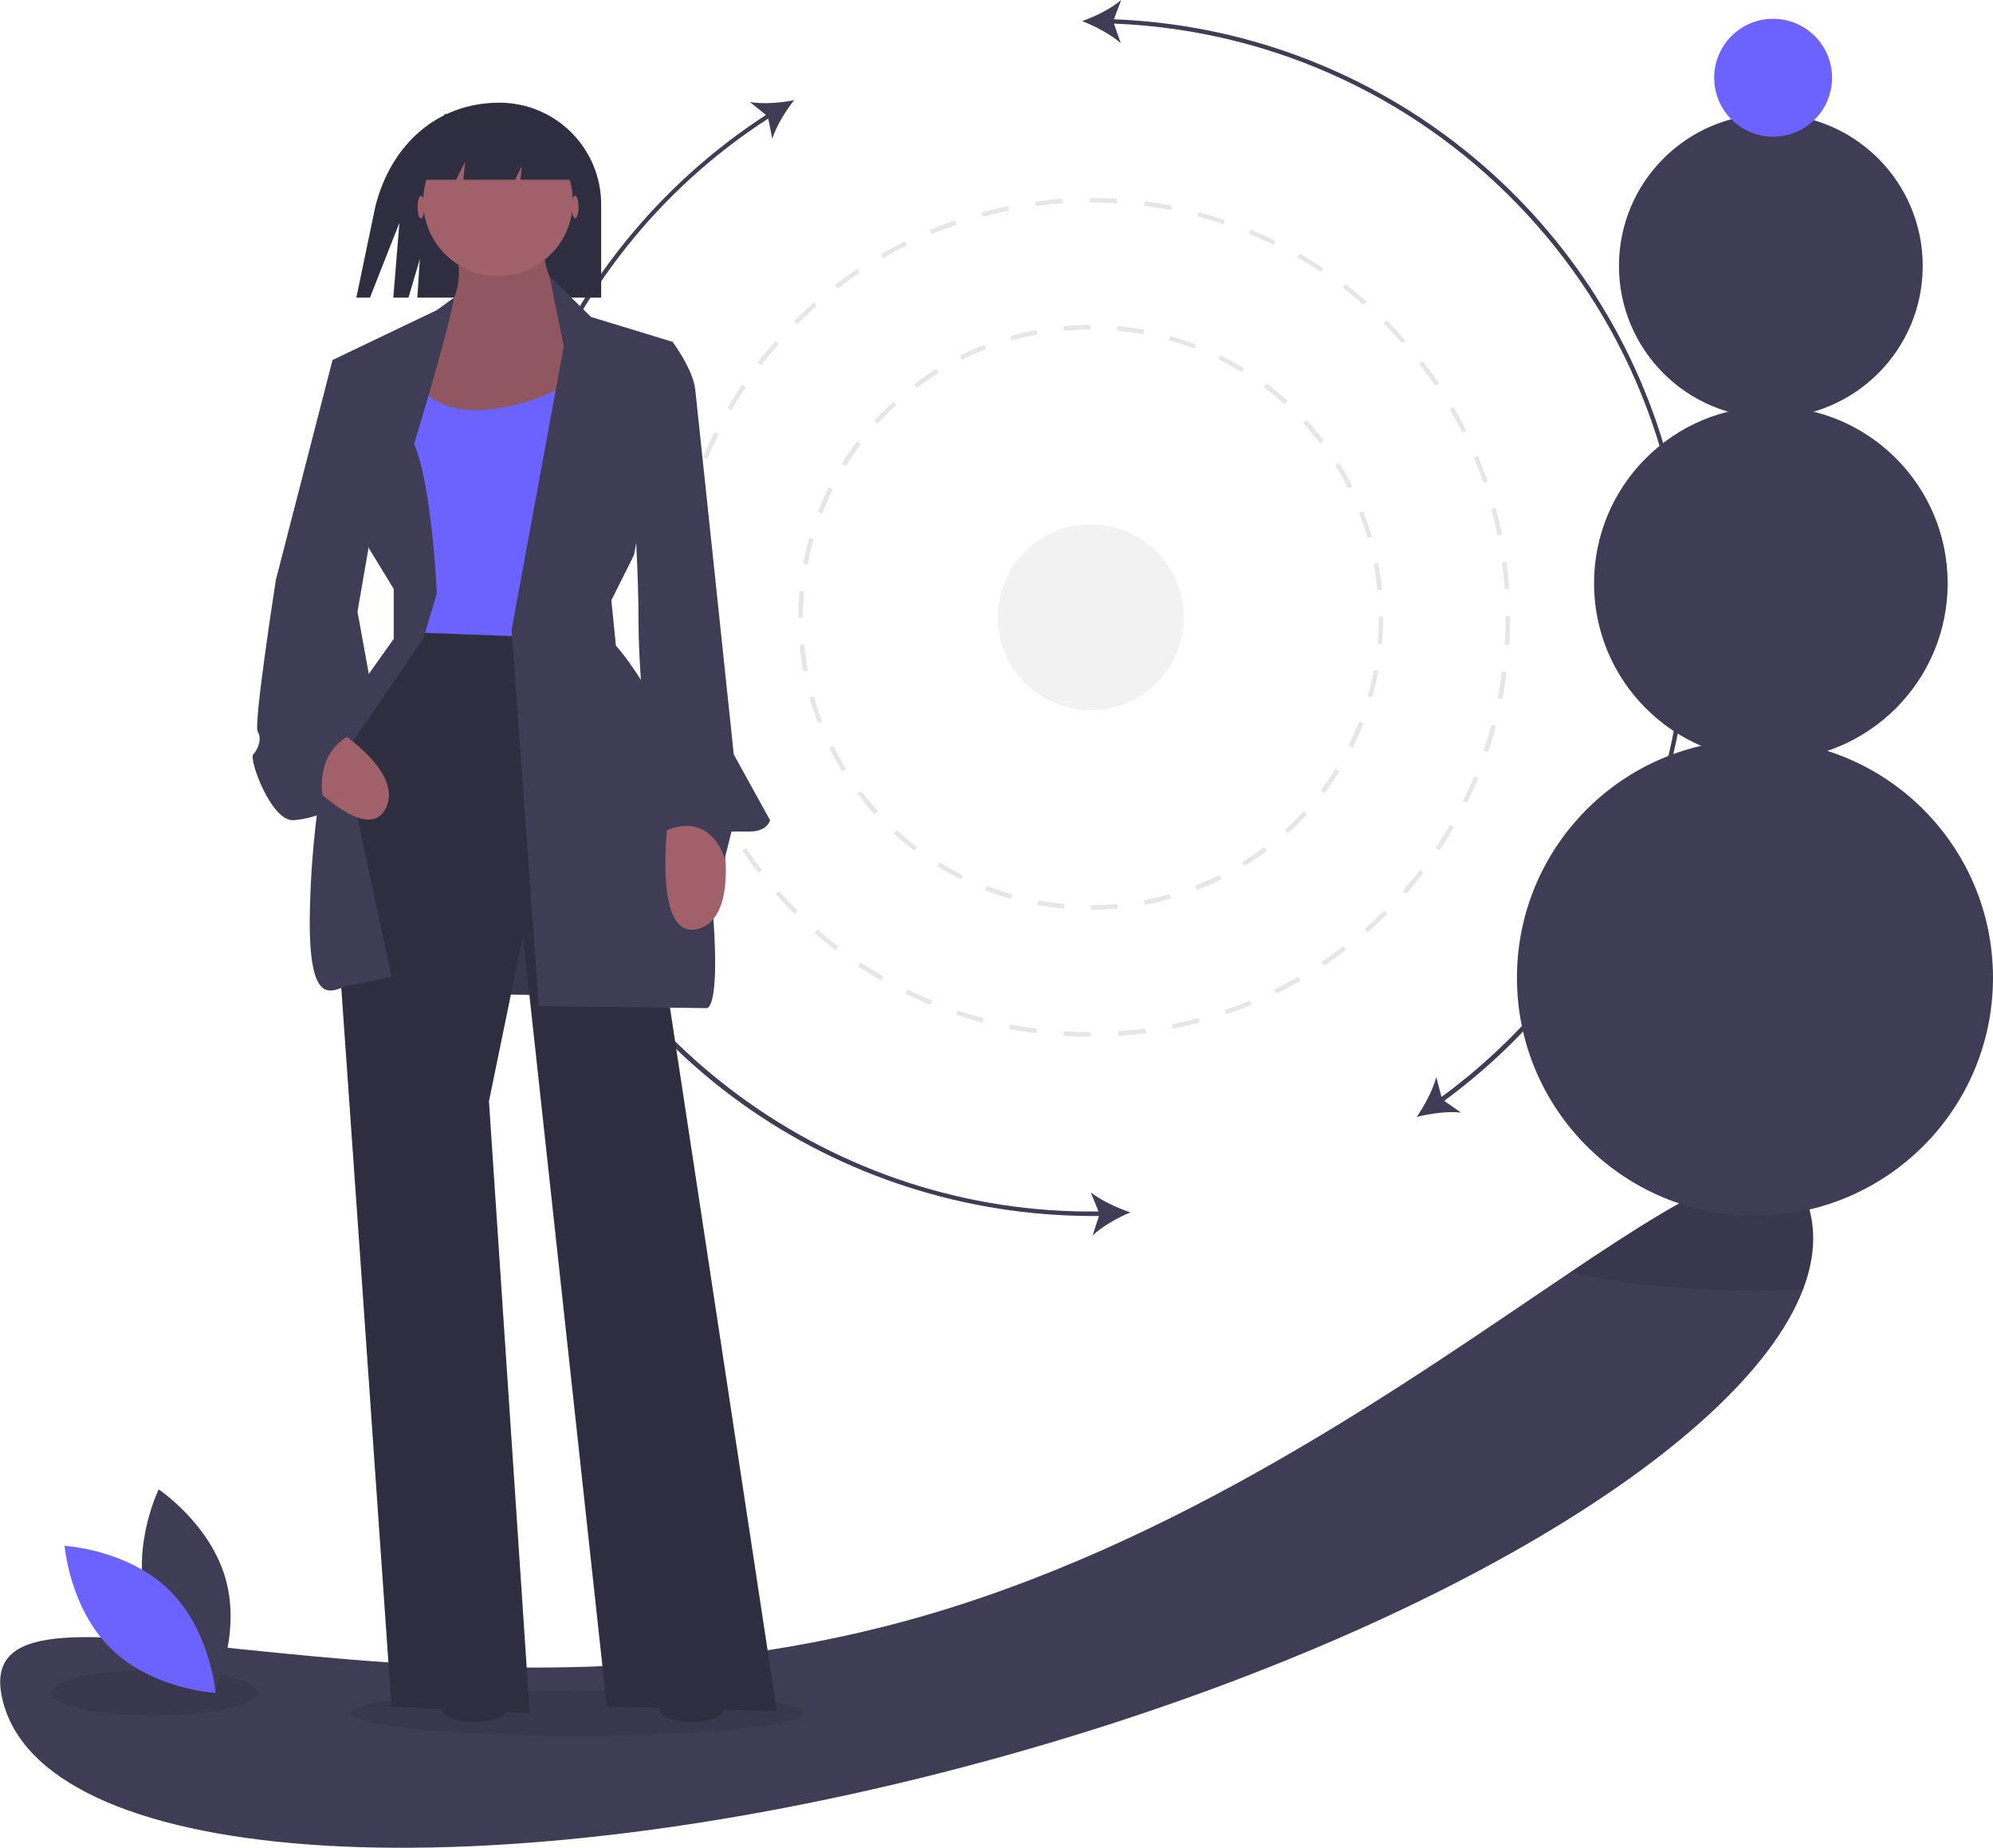
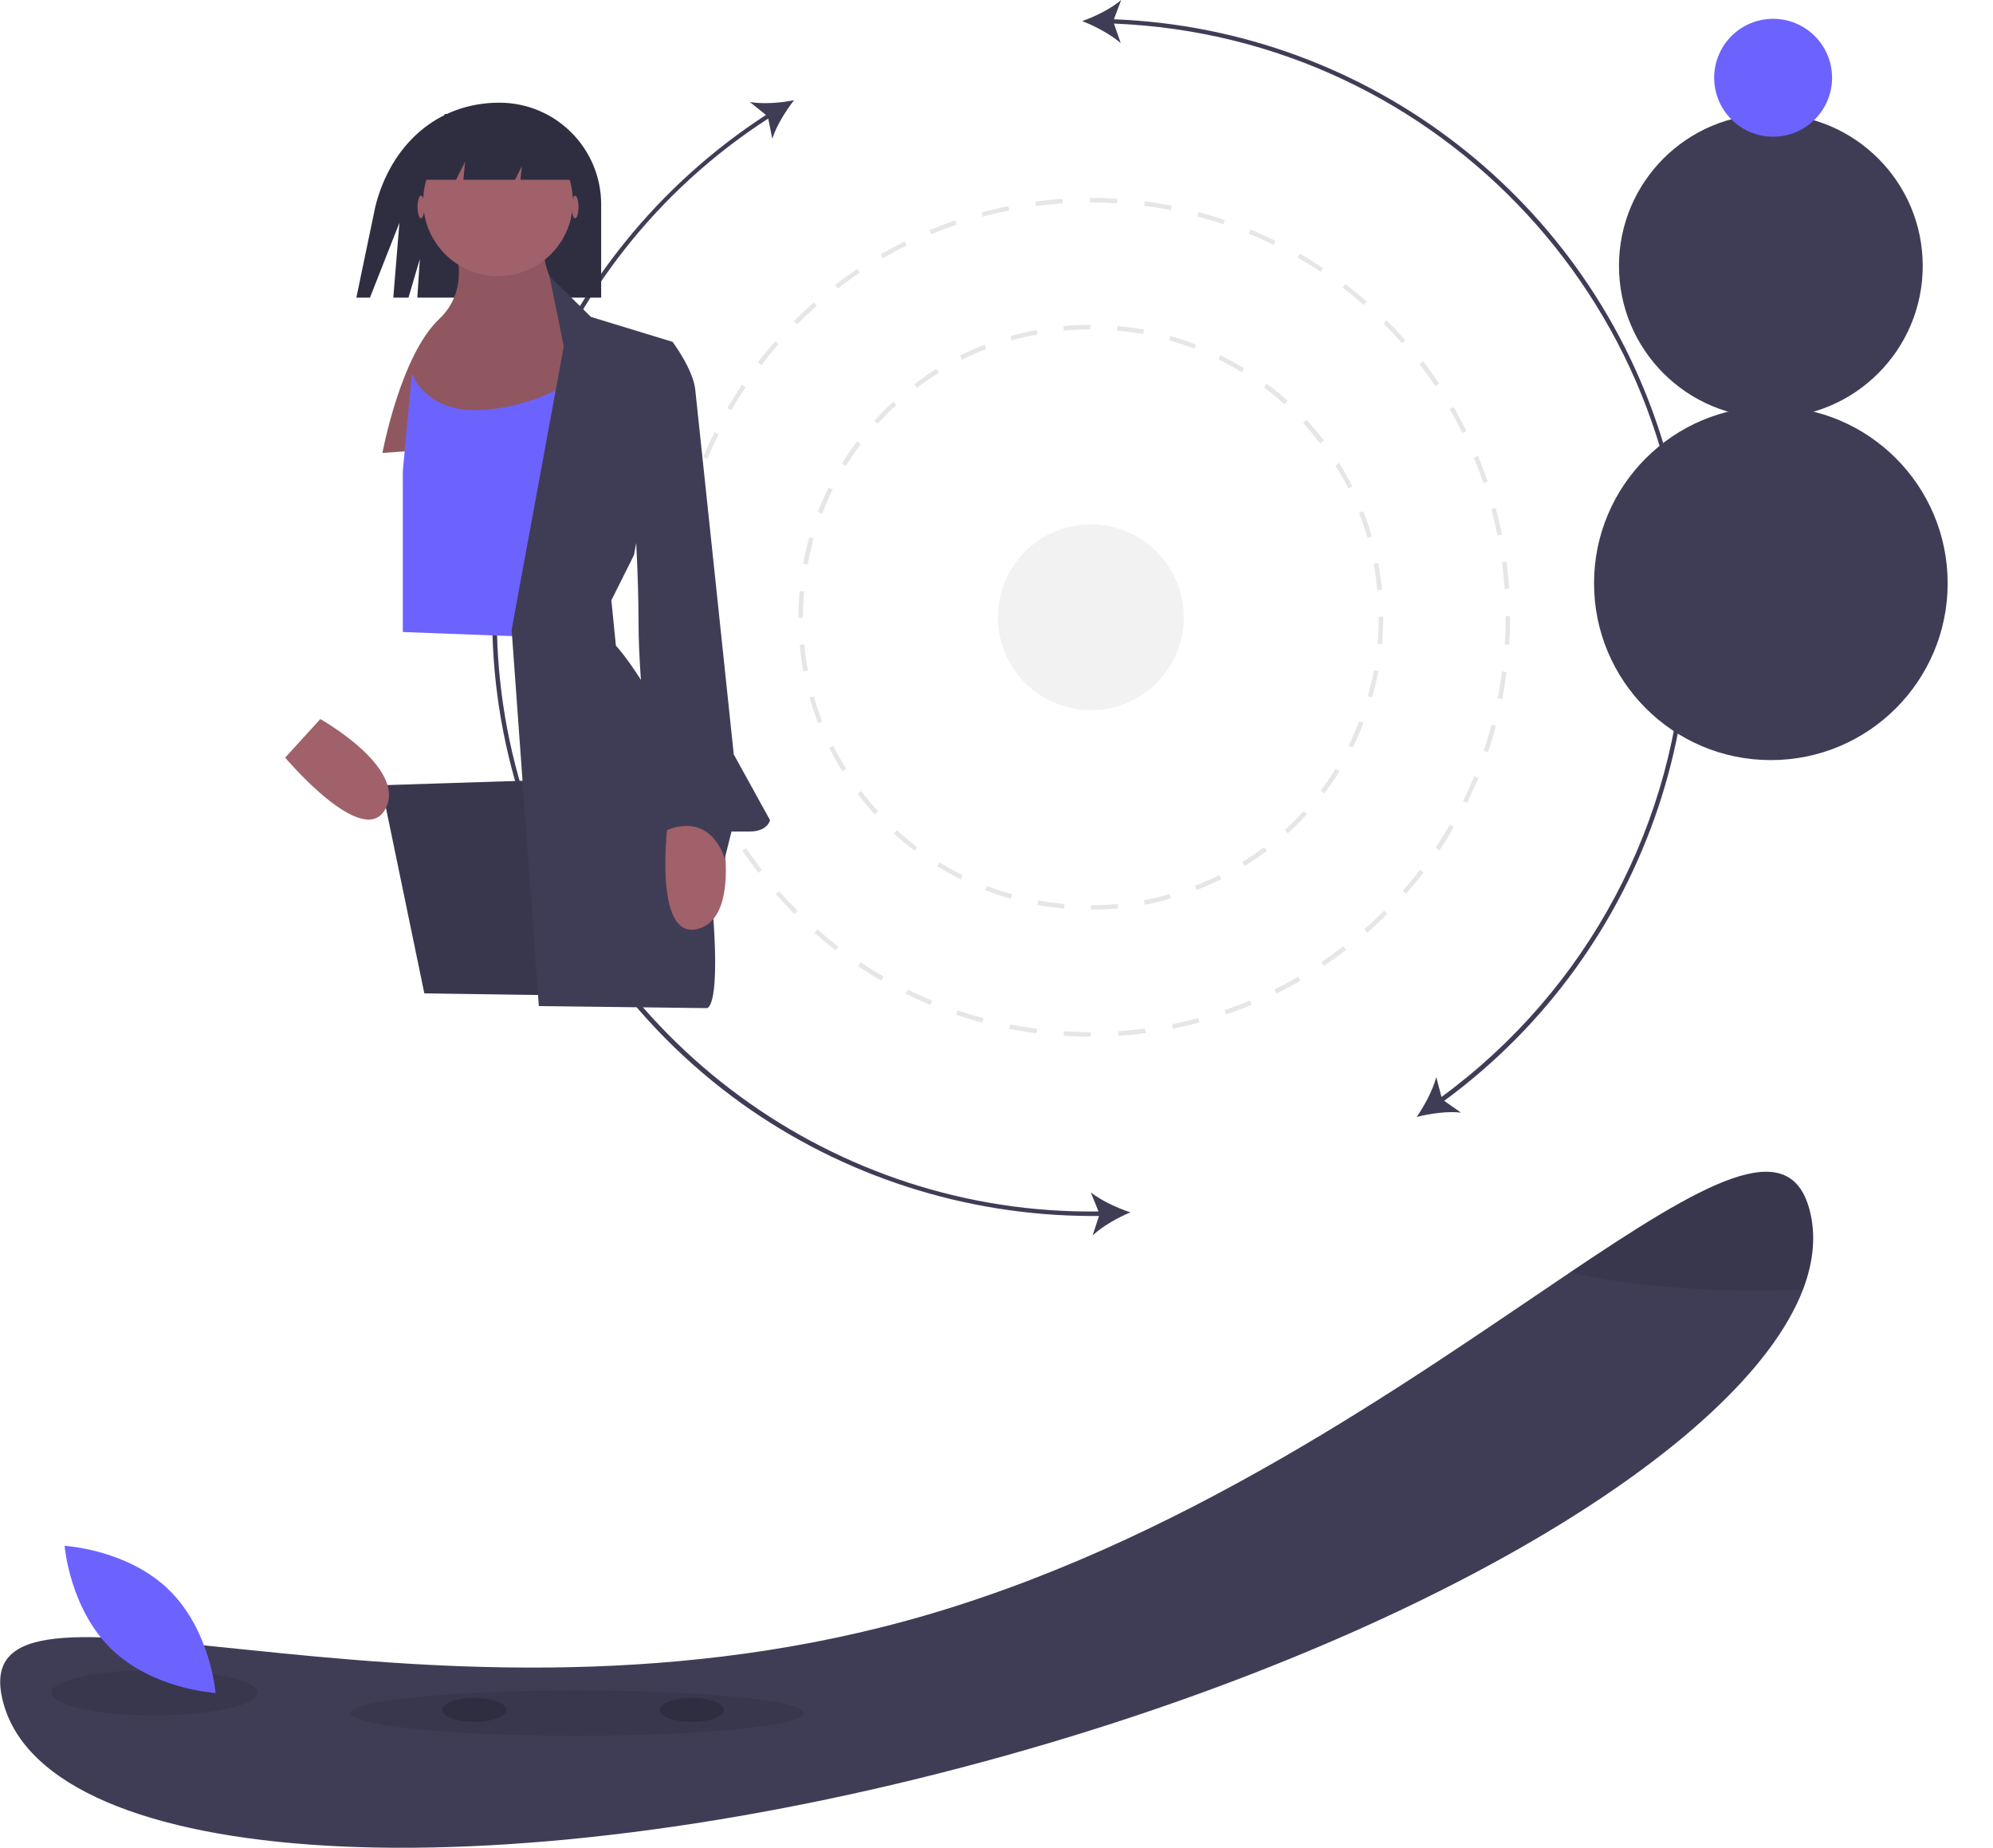
<svg xmlns="http://www.w3.org/2000/svg" version="1.1" id="Layer_1" x="0px" y="0px" viewBox="0 0 879.2 815.1" style="enable-background:new 0 0 879.2 815.1;" xml:space="preserve">
  <style type="text/css">
	.st0{fill:#3F3D56;}
	.st1{opacity:0.1;enable-background:new    ;}
	.st2{fill:#E6E6E6;}
	.st3{fill:#2F2E41;}
	.st4{fill:#A0616A;}
	.st5{fill:#6C63FF;}
	.st6{fill:#F2F2F2;}
</style>
  <path class="st0" d="M795.4,568.8c-26.9,70.2-171.9,156.5-358.9,207.6c-220,60.2-414.8,48.9-435-25.1  c-20.2-74,178.5,23.8,398.5-36.4c120.1-32.9,221.8-106,292.6-153.6c58.9-39.6,96.5-61.5,105.6-27.9  C801.2,544.5,800.1,556.4,795.4,568.8z" />
  <ellipse class="st1" cx="254.6" cy="755.7" rx="100" ry="10" />
  <ellipse class="st1" cx="68.1" cy="746.7" rx="45.5" ry="10" />
  <path class="st2" d="M481.2,457.3c-4,0-8-0.1-12-0.4l0.1-2c3.9,0.2,7.9,0.4,11.8,0.4l0.1,0v2L481.2,457.3L481.2,457.3z M493.4,456.9  l-0.1-2c4-0.3,8-0.7,11.9-1.2l0.3,2C501.5,456.3,497.4,456.7,493.4,456.9z M457.2,455.8c-4-0.5-8-1.2-11.9-1.9l0.4-2  c3.9,0.8,7.9,1.4,11.8,1.9L457.2,455.8z M517.4,453.8l-0.4-2c3.9-0.8,7.8-1.7,11.7-2.7l0.5,1.9C525.3,452.1,521.3,453,517.4,453.8  L517.4,453.8z M433.4,451.1c-3.9-1-7.8-2.2-11.6-3.5l0.6-1.9c3.8,1.3,7.6,2.4,11.5,3.5L433.4,451.1z M540.8,447.5l-0.6-1.9  c3.8-1.3,7.5-2.7,11.2-4.2l0.8,1.8C548.4,444.8,544.6,446.2,540.8,447.5z M410.5,443.3c-3.7-1.5-7.4-3.2-11-5l0.9-1.8  c3.6,1.8,7.2,3.4,10.9,4.9L410.5,443.3z M563.1,438.3l-0.9-1.8c3.6-1.8,7.1-3.7,10.5-5.6l1,1.7C570.3,434.6,566.7,436.5,563.1,438.3  z M388.8,432.6c-3.5-2-6.9-4.2-10.3-6.4l1.1-1.7c3.3,2.2,6.7,4.3,10.2,6.3L388.8,432.6z M584,426.1l-1.1-1.7c3.3-2.2,6.6-4.6,9.7-7  l1.2,1.6C590.6,421.5,587.3,423.9,584,426.1z M368.7,419.2c-3.2-2.4-6.3-5-9.4-7.7l1.3-1.5c3,2.6,6.1,5.2,9.3,7.6L368.7,419.2z   M603.2,411.4l-1.3-1.5c3-2.6,5.9-5.4,8.7-8.2l1.4,1.4C609.2,406,606.2,408.8,603.2,411.4z M350.5,403.2c-2.8-2.8-5.6-5.8-8.3-8.8  l1.5-1.3c2.6,3,5.4,5.9,8.2,8.7L350.5,403.2z M620.3,394.3l-1.5-1.3c2.6-3,5.2-6.1,7.6-9.3l1.6,1.2  C625.5,388.1,622.9,391.3,620.3,394.3z M334.5,385c-2.4-3.2-4.8-6.5-7.1-9.8l1.7-1.1c2.2,3.3,4.6,6.6,7,9.7L334.5,385z M635,375.1  l-1.7-1.1c2.2-3.3,4.3-6.7,6.3-10.2l1.7,1C639.4,368.3,637.3,371.8,635,375.1z M321,365c-2-3.5-3.9-7.1-5.7-10.7l1.8-0.9  c1.8,3.6,3.7,7.1,5.7,10.5L321,365z M647.2,354.2l-1.8-0.9c1.8-3.6,3.4-7.2,5-10.9l1.8,0.8C650.6,346.8,648.9,350.5,647.2,354.2z   M310.3,343.3c-1.5-3.7-3-7.5-4.3-11.3l1.9-0.6c1.3,3.8,2.7,7.5,4.2,11.2L310.3,343.3z M656.4,331.8l-1.9-0.6  c1.3-3.8,2.4-7.6,3.5-11.5l1.9,0.5C658.9,324.1,657.7,328,656.4,331.8z M302.5,320.4c-1-3.9-2-7.8-2.8-11.8l2-0.4  c0.8,3.9,1.7,7.8,2.7,11.7L302.5,320.4z M662.7,308.4l-2-0.4c0.8-3.9,1.4-7.9,1.9-11.8l2,0.3C664.1,300.4,663.5,304.5,662.7,308.4  L662.7,308.4z M297.8,296.7c-0.5-4-0.9-8-1.2-12l2-0.1c0.3,4,0.7,8,1.2,11.9L297.8,296.7z M665.8,284.4l-2-0.1c0.3-4,0.4-8,0.4-12  l0-0.5h2l0,0.5C666.2,276.3,666.1,280.4,665.8,284.4L665.8,284.4z M298.2,272.6h-2l0-0.2c0-3.9,0.1-7.9,0.4-11.8l2,0.1  c-0.2,3.9-0.4,7.8-0.4,11.7L298.2,272.6z M663.8,259.9c-0.3-4-0.7-8-1.2-11.9l2-0.3c0.5,4,0.9,8,1.2,12L663.8,259.9z M299.7,248.7  l-2-0.3c0.5-4,1.2-8,1.9-11.9l2,0.4C300.9,240.8,300.2,244.7,299.7,248.7z M660.6,236.2c-0.8-3.9-1.7-7.8-2.7-11.7l1.9-0.5  c1,3.9,2,7.8,2.8,11.8L660.6,236.2z M304.3,225.2l-1.9-0.5c1-3.9,2.2-7.8,3.5-11.6l1.9,0.6C306.5,217.5,305.3,221.3,304.3,225.2z   M654.4,213.1c-1.3-3.8-2.7-7.5-4.2-11.2l1.8-0.8c1.5,3.7,3,7.5,4.3,11.3L654.4,213.1z M312,202.5l-1.8-0.8c1.5-3.7,3.2-7.4,5-11  l1.8,0.9C315.2,195.2,313.5,198.8,312,202.5z M645.2,191c-1.8-3.5-3.7-7.1-5.7-10.5l1.7-1c2,3.5,4,7.1,5.7,10.6L645.2,191z   M322.6,181l-1.7-1c2-3.5,4.2-6.9,6.4-10.3l1.7,1.1C326.7,174.1,324.5,177.6,322.6,181z M633.2,170.3c-2.2-3.3-4.6-6.6-7-9.7  l1.6-1.2c2.5,3.2,4.8,6.5,7.1,9.8L633.2,170.3z M335.9,161.1l-1.6-1.2c2.4-3.2,5-6.3,7.7-9.4l1.5,1.3  C340.8,154.8,338.3,157.9,335.9,161.1z M618.5,151.4c-2.6-3-5.4-5.9-8.2-8.7l1.4-1.4c2.8,2.8,5.6,5.8,8.3,8.8L618.5,151.4z   M351.6,143.1l-1.4-1.4c2.8-2.8,5.8-5.6,8.8-8.3l1.3,1.5C357.4,137.5,354.4,140.3,351.6,143.1z M601.6,134.5c-3-2.6-6.1-5.2-9.3-7.6  l1.2-1.6c3.2,2.4,6.3,5,9.4,7.7L601.6,134.5z M369.6,127.3l-1.2-1.6c3.2-2.5,6.5-4.8,9.8-7.1l1.1,1.7  C376,122.5,372.7,124.8,369.6,127.3L369.6,127.3z M582.6,119.9c-3.3-2.2-6.7-4.3-10.2-6.3l1-1.7c3.5,2,6.9,4.2,10.3,6.4L582.6,119.9  z M389.5,113.9l-1-1.7c3.5-2,7.1-3.9,10.6-5.7l0.9,1.8C396.4,110,392.9,111.9,389.5,113.9z M561.8,108c-3.6-1.8-7.2-3.4-10.9-4.9  l0.8-1.8c3.7,1.5,7.4,3.2,11,5L561.8,108z M410.9,103.3l-0.8-1.8c3.7-1.5,7.5-3,11.3-4.3l0.6,1.9  C418.3,100.4,414.5,101.8,410.9,103.3z M539.7,98.9c-3.8-1.3-7.6-2.4-11.5-3.4l0.5-1.9c3.9,1,7.8,2.2,11.6,3.5L539.7,98.9z   M433.5,95.6l-0.5-1.9c3.9-1,7.8-2,11.8-2.8l0.4,2C441.3,93.6,437.3,94.6,433.5,95.6L433.5,95.6z M516.5,92.7  c-3.9-0.8-7.9-1.4-11.8-1.9l0.3-2c4,0.5,8,1.2,11.9,1.9L516.5,92.7z M457,90.9l-0.3-2c4-0.5,8-0.9,12-1.2l0.1,2  C464.9,90,460.9,90.4,457,90.9L457,90.9z M492.8,89.7c-3.8-0.2-7.7-0.4-11.6-0.4l-0.4,0v-2l0.4,0c3.9,0,7.9,0.1,11.7,0.4L492.8,89.7  z" />
  <path class="st2" d="M481.3,401.3l0-2c3.9,0,7.8-0.2,11.7-0.5l0.2,2C489.2,401.1,485.2,401.3,481.3,401.3z M469.4,400.8  c-3.9-0.4-7.9-0.9-11.8-1.6l0.4-2c3.8,0.7,7.7,1.2,11.6,1.6L469.4,400.8z M505,399.1l-0.4-2c3.8-0.7,7.7-1.6,11.4-2.7l0.5,1.9  C512.8,397.5,508.9,398.4,505,399.1L505,399.1z M446,396.5c-3.8-1.1-7.6-2.3-11.3-3.8l0.7-1.9c3.6,1.4,7.4,2.7,11.1,3.7L446,396.5z   M527.9,392.6l-0.7-1.9c3.6-1.4,7.2-3,10.7-4.7l0.9,1.8C535.2,389.6,531.5,391.2,527.9,392.6L527.9,392.6z M423.8,387.9  c-3.5-1.8-7-3.7-10.4-5.8l1.1-1.7c3.3,2.1,6.8,4,10.2,5.7L423.8,387.9z M549.1,382l-1.1-1.7c3.3-2.1,6.6-4.3,9.7-6.6l1.2,1.6  C555.8,377.6,552.5,379.9,549.1,382L549.1,382z M403.5,375.3c-3.2-2.4-6.2-4.9-9.2-7.6l1.3-1.5c2.9,2.6,5.9,5.1,9,7.5L403.5,375.3z   M568.1,367.6l-1.3-1.5c2.9-2.6,5.7-5.4,8.3-8.3l1.5,1.3C573.9,362.1,571,365,568.1,367.6L568.1,367.6z M385.9,359.3  c-2.7-2.9-5.2-6-7.6-9.2l1.6-1.2c2.3,3.1,4.9,6.1,7.5,9L385.9,359.3z M584.2,350l-1.6-1.2c2.4-3.1,4.6-6.4,6.6-9.7l1.7,1.1  C588.8,343.6,586.6,346.9,584.2,350z M371.6,340.3c-2.1-3.4-4-6.9-5.8-10.4l1.8-0.9c1.7,3.5,3.7,6.9,5.7,10.2L371.6,340.3z   M596.7,329.8l-1.8-0.9c1.7-3.5,3.3-7.1,4.7-10.7l1.9,0.7C600.1,322.6,598.5,326.3,596.7,329.8z M360.9,319  c-1.4-3.7-2.7-7.5-3.8-11.3l1.9-0.5c1.1,3.7,2.3,7.5,3.7,11.1L360.9,319z M605.3,307.6l-1.9-0.5c1.1-3.7,2-7.6,2.7-11.4l2,0.4  C607.3,299.9,606.4,303.8,605.3,307.6z M354.4,296.2c-0.7-3.9-1.3-7.9-1.6-11.8l2-0.2c0.4,3.9,0.9,7.8,1.6,11.6L354.4,296.2z   M609.7,284.2l-2-0.2c0.4-3.9,0.5-7.8,0.5-11.7l0-0.3h2l0,0.3C610.2,276.3,610,280.3,609.7,284.2z M354.2,272.5h-2v-0.1  c0-3.9,0.2-7.9,0.5-11.7l2,0.2c-0.3,3.8-0.5,7.7-0.5,11.6V272.5z M607.6,260.3c-0.4-3.9-0.9-7.8-1.6-11.6l2-0.4  c0.7,3.9,1.3,7.8,1.7,11.8L607.6,260.3z M356.3,249.1l-2-0.4c0.7-3.9,1.6-7.8,2.7-11.6l1.9,0.5C357.9,241.5,357,245.3,356.3,249.1z   M603.3,237.3c-1.1-3.7-2.3-7.5-3.8-11.1l1.9-0.7c1.4,3.7,2.7,7.5,3.8,11.3L603.3,237.3z M362.7,226.6l-1.9-0.7  c1.4-3.7,3-7.4,4.8-10.9l1.8,0.9C365.7,219.3,364.1,223,362.7,226.6z M594.8,215.5c-1.7-3.5-3.7-6.9-5.7-10.2l1.7-1.1  c2.1,3.4,4.1,6.9,5.8,10.4L594.8,215.5z M373.1,205.6l-1.7-1.1c2.1-3.4,4.3-6.7,6.7-9.8l1.6,1.2C377.4,199,375.2,202.3,373.1,205.6z   M582.4,195.6c-2.4-3.1-4.9-6.1-7.5-9l1.5-1.4c2.7,2.9,5.2,6,7.6,9.1L582.4,195.6z M387.2,186.9l-1.5-1.3c2.7-2.9,5.5-5.8,8.4-8.4  l1.3,1.5C392.6,181.2,389.8,184,387.2,186.9z M566.6,178.3c-2.9-2.6-5.9-5.1-9-7.5l1.2-1.6c3.2,2.4,6.2,4.9,9.2,7.6L566.6,178.3z   M404.5,171.1l-1.2-1.6c3.2-2.4,6.5-4.7,9.8-6.8l1.1,1.7C410.9,166.5,407.6,168.7,404.5,171.1L404.5,171.1z M547.8,164.2  c-3.3-2-6.8-4-10.3-5.7l0.9-1.8c3.5,1.8,7.1,3.7,10.4,5.8L547.8,164.2z M424.4,158.7l-0.9-1.8c3.5-1.8,7.2-3.4,10.9-4.8l0.7,1.9  C431.5,155.3,427.9,156.9,424.4,158.7z M526.9,153.8c-3.6-1.4-7.4-2.6-11.1-3.7l0.5-1.9c3.8,1.1,7.6,2.3,11.3,3.8L526.9,153.8z   M446.2,150.2l-0.5-1.9c3.8-1.1,7.7-2,11.6-2.7l0.4,2C453.8,148.2,450,149.1,446.2,150.2z M504.3,147.4c-3.8-0.7-7.7-1.2-11.6-1.6  l0.2-2c3.9,0.4,7.9,0.9,11.8,1.6L504.3,147.4z M469.3,145.9l-0.2-2c3.9-0.4,7.9-0.6,11.9-0.6l0,2  C477.1,145.3,473.1,145.5,469.3,145.9L469.3,145.9z" />
  <path class="st0" d="M498.7,534.8c-5.8-1.9-12.9-5.2-17.5-8.8l3.4,8.4c-116.3,1.6-220.8-74.9-254.4-186.6  c-33.5-111.4,11.2-232.6,108.7-295.5l1.8,8.9c1.7-5.5,5.9-12.3,9.6-17c-5.9,1.2-13.8,1.8-19.5,0.8l7.1,5.7  c-47.2,30.7-83.5,75.5-103.6,128.1C191.9,290.5,230,417,327.2,486.8c44.9,32.1,98.7,49.4,154,49.6c1.2,0,2.4,0,3.6,0L482,545  C486.2,541,493.1,537.1,498.7,534.8z" />
  <path class="st0" d="M734,196.4C701.6,88.4,604.1,12.9,491.4,8.5l3.2-8.5c-4.4,3.8-11.5,7.3-17.2,9.3c5.7,2.2,12.6,5.9,17,9.7  l-3-8.6C636,16.2,748.7,138,743,282.7c-3.1,79.9-42.6,153.9-107.1,201.2l-2.3-8.8c-1.4,5.6-5.2,12.6-8.6,17.6  c5.9-1.5,13.7-2.6,19.5-1.9l-7.4-5.2C727.3,419.4,766.2,303.5,734,196.4z" />
  <path class="st1" d="M795.4,568.8c-6.9,0.3-14,0.5-21.2,0.5c-31.2,0-59.8-3-81.7-8c58.9-39.6,96.5-61.5,105.6-27.9  C801.2,544.5,800.1,556.4,795.4,568.8z" />
  <path class="st3" d="M220.3,45.3L220.3,45.3c-27.7,0-47.9,18.8-54.7,45.7l-8.4,40.3h6l13-33l-2.7,33h6.7l5-17l-1.1,17h81.1V90.2  C265.2,65.4,245.1,45.3,220.3,45.3C220.3,45.3,220.3,45.3,220.3,45.3z" />
  <polygon class="st0" points="168.2,346.4 187.2,438.2 291.2,439.7 265.2,343.3 " />
  <polygon class="st1" points="168.2,346.4 187.2,438.2 291.2,439.7 265.2,343.3 " />
-   <path class="st3" d="M183.7,274.8c0,0-41,57-39,80s28,398,28,398l61,3l-18-270l15-73l37,340l75,2l-67-441l-13-39L183.7,274.8z" />
  <path class="st4" d="M197.7,100.8c0,0,13,24-4,40s-25,59-25,59l96-7l-8-54c0,0-21-13-16-36L197.7,100.8z" />
  <path class="st1" d="M197.7,100.8c0,0,13,24-4,40s-25,59-25,59l96-7l-8-54c0,0-21-13-16-36L197.7,100.8z" />
  <path class="st5" d="M181.7,164.8c0,0,6,18,32,16c15.8-1.3,31-6.8,44-16v117l-80-3v-71L181.7,164.8z" />
-   <path class="st0" d="M200.3,131.3l-7.6,5.5l-46,22l16,83l11,18v22l-27,38c-6.1,26.9-9.4,54.4-10,82c-1,46,11,34,17,33s19-4,19-4  l-21-98l35-51l6-20c0,0-2-47-10-66C182.7,195.8,198,145.7,200.3,131.3z" />
  <path class="st0" d="M242.4,121.8l18.3,18l36,11l-17,94l-10,20l2,20c0,0,37.5,40.2,43,120c2.9,41.9-3.1,39.9-3.1,39.9l-73.9-0.9  l-12-166l23-125L242.4,121.8z" />
  <path class="st4" d="M317.7,361.8c0,0,10,43-10,48s-13-48-13-48H317.7z" />
  <path class="st4" d="M141.3,317.2c0,0,38.5,21.6,28.7,39.7s-44.2-22.7-44.2-22.7L141.3,317.2z" />
  <path class="st0" d="M281.7,152.8l15-2c0,0,9,12,10,21s17,161,17,161l16,29c0,0-1,5-9,5h-8l-3,12c0,0-6-23-29-11l-9-3l6-11  c0,0-6-53-6-78s-2-52-2-52L281.7,152.8z" />
  <ellipse class="st3" cx="209.3" cy="754.3" rx="14.2" ry="5.3" />
  <ellipse class="st3" cx="305.2" cy="754.3" rx="14.2" ry="5.3" />
-   <path class="st0" d="M157.7,157.8l-11,1l-25,97c0,0-10,64-8,67s0,8-2,10s8,30,18,29s14-4,14-4s-9-26,14-35l6-20l-6-33l8-46  L157.7,157.8z" />
  <ellipse class="st4" cx="253.7" cy="91.3" rx="1.5" ry="5" />
  <ellipse class="st4" cx="185.7" cy="91.3" rx="1.5" ry="5" />
  <circle class="st4" cx="219.7" cy="88.8" r="33" />
  <polygon class="st3" points="205.2,71.3 204.4,79.3 227.2,79.3 230.2,73.3 229.6,79.3 257.2,79.3 238.2,49.3 196.2,50.3 186.2,79.3   201.2,79.3 " />
-   <circle class="st0" cx="774.2" cy="431.3" r="105" />
  <circle class="st0" cx="781.2" cy="257.3" r="78" />
  <circle class="st0" cx="781.2" cy="117.3" r="67" />
  <circle class="st5" cx="782.2" cy="34.3" r="26" />
-   <path class="st0" d="M64.6,706.6c6.7,24.8,29.7,40.1,29.7,40.1s12.1-24.8,5.4-49.6S70,657,70,657S57.9,681.8,64.6,706.6z" />
  <path class="st5" d="M74.5,701.3c18.4,17.9,20.6,45.5,20.6,45.5s-27.6-1.5-46-19.4s-20.6-45.5-20.6-45.5S56.1,683.4,74.5,701.3z" />
  <circle class="st6" cx="481.2" cy="272.3" r="41" />
</svg>